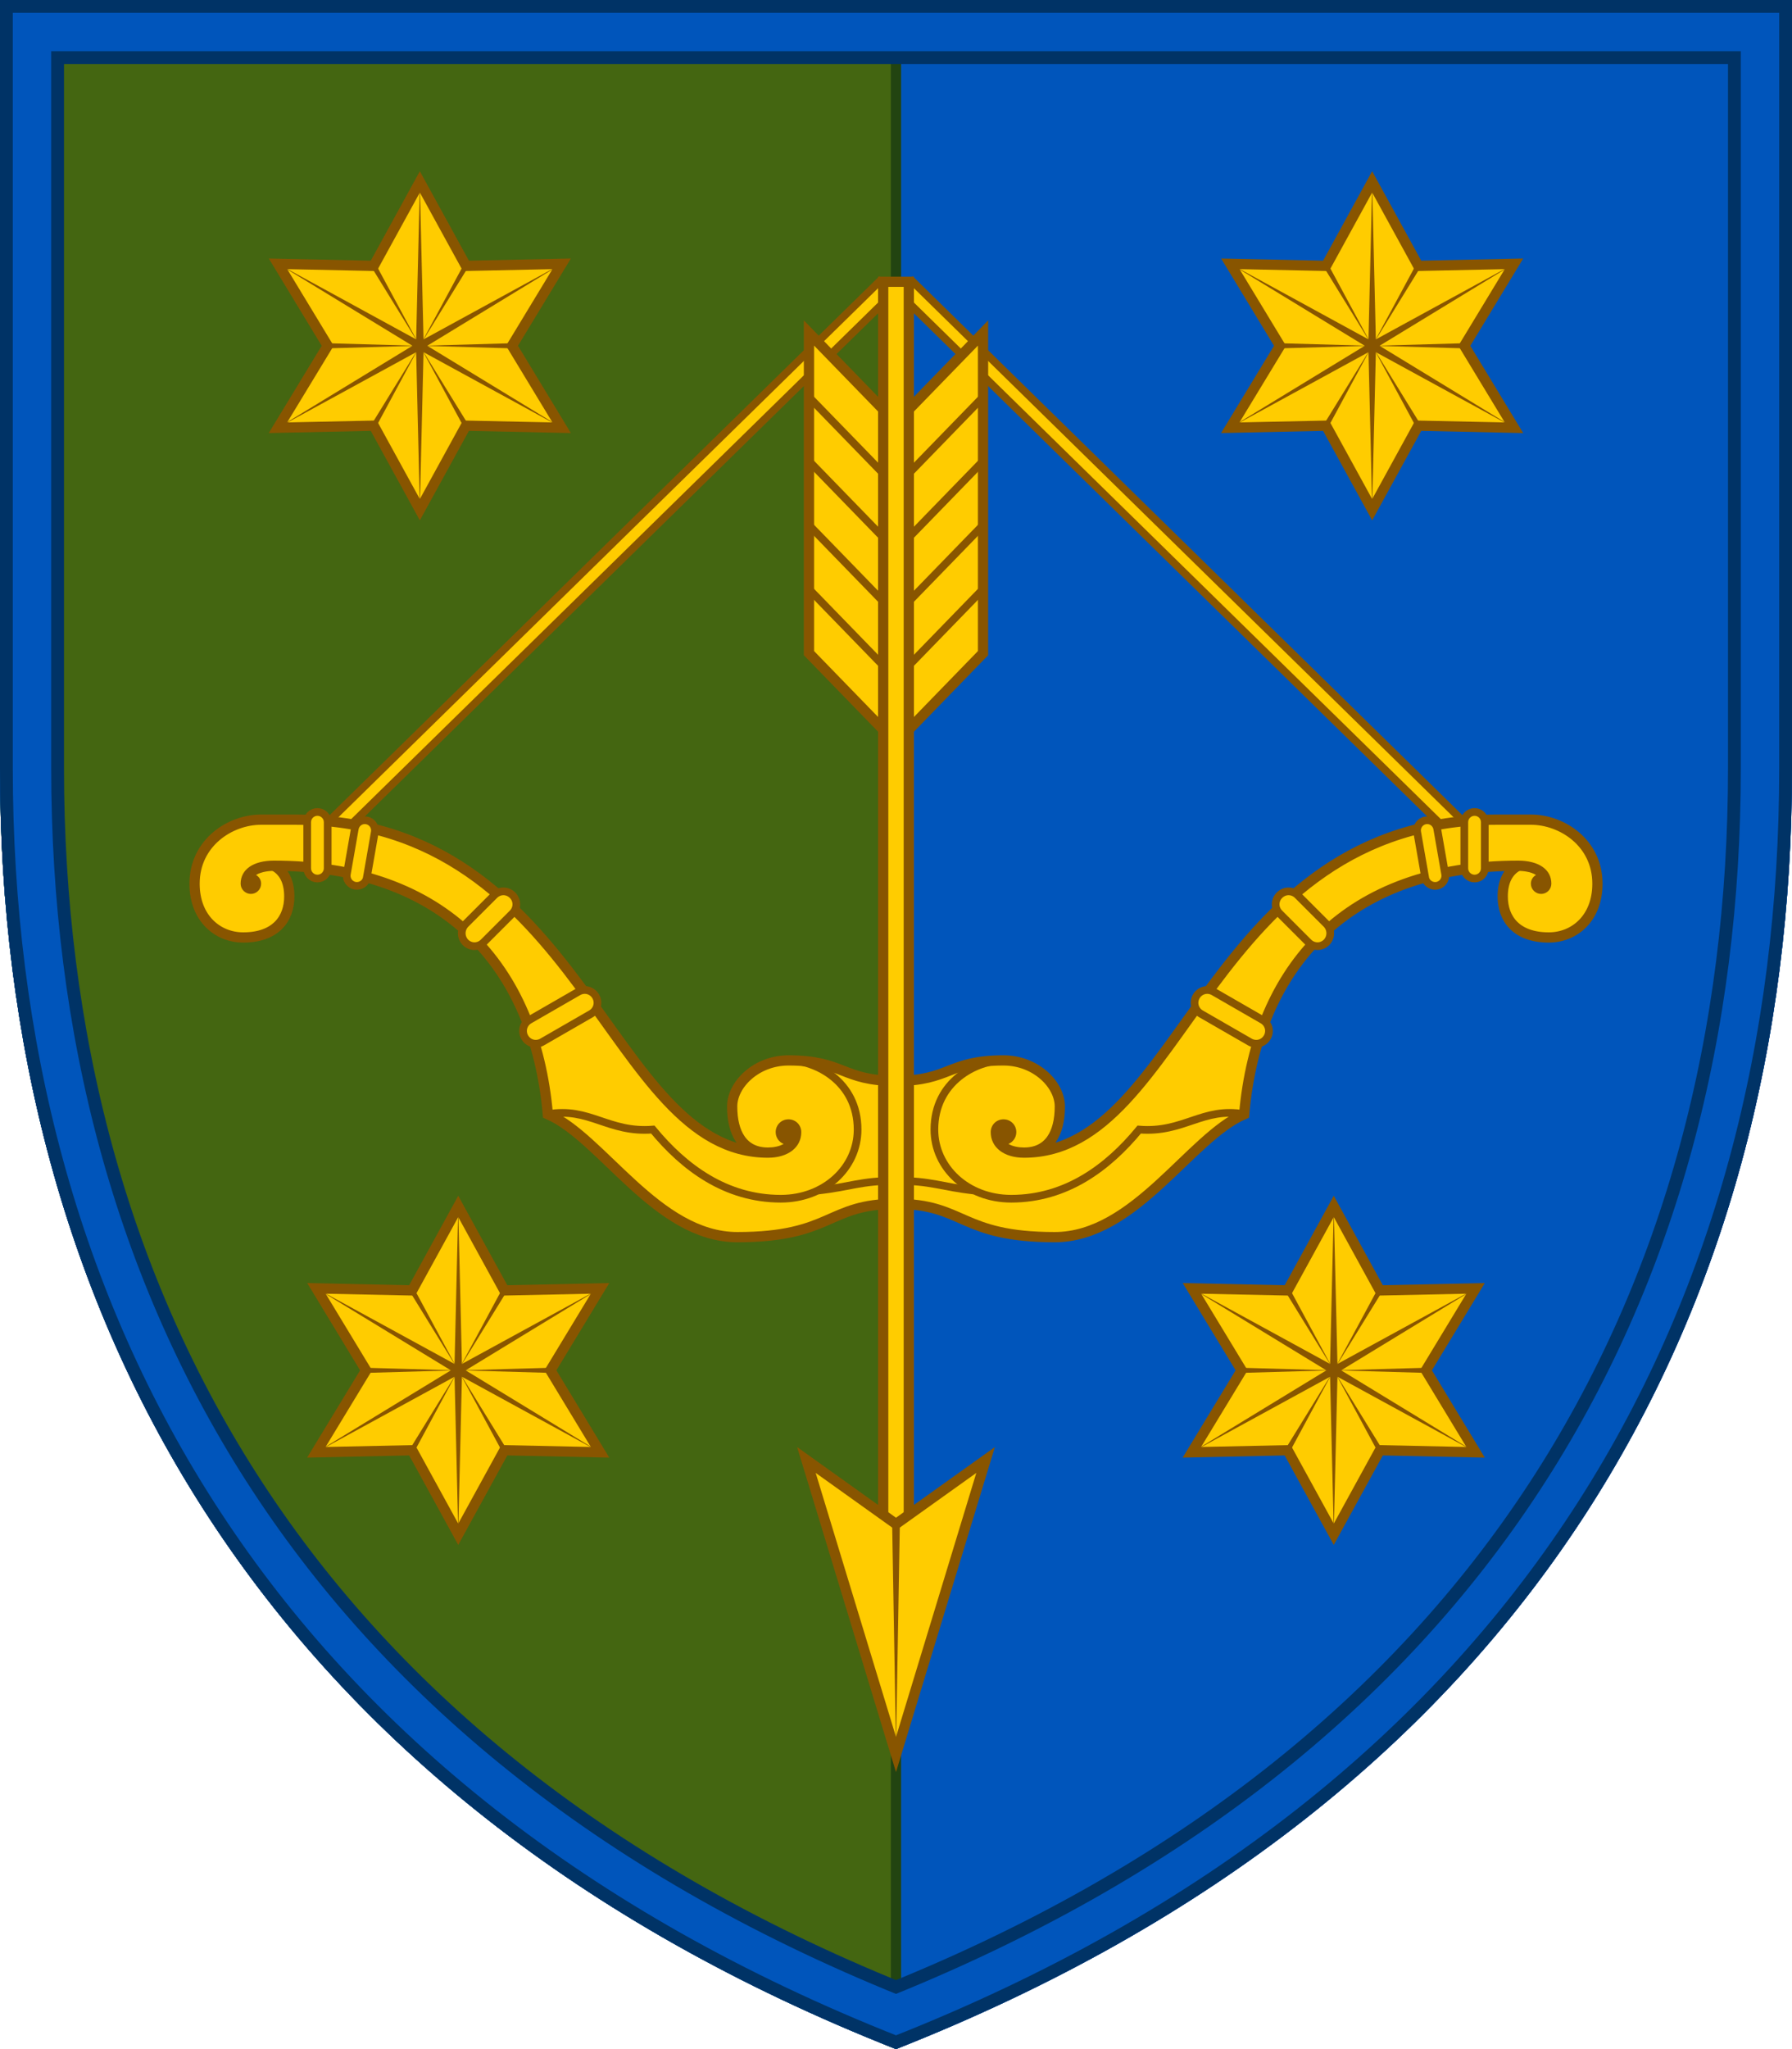
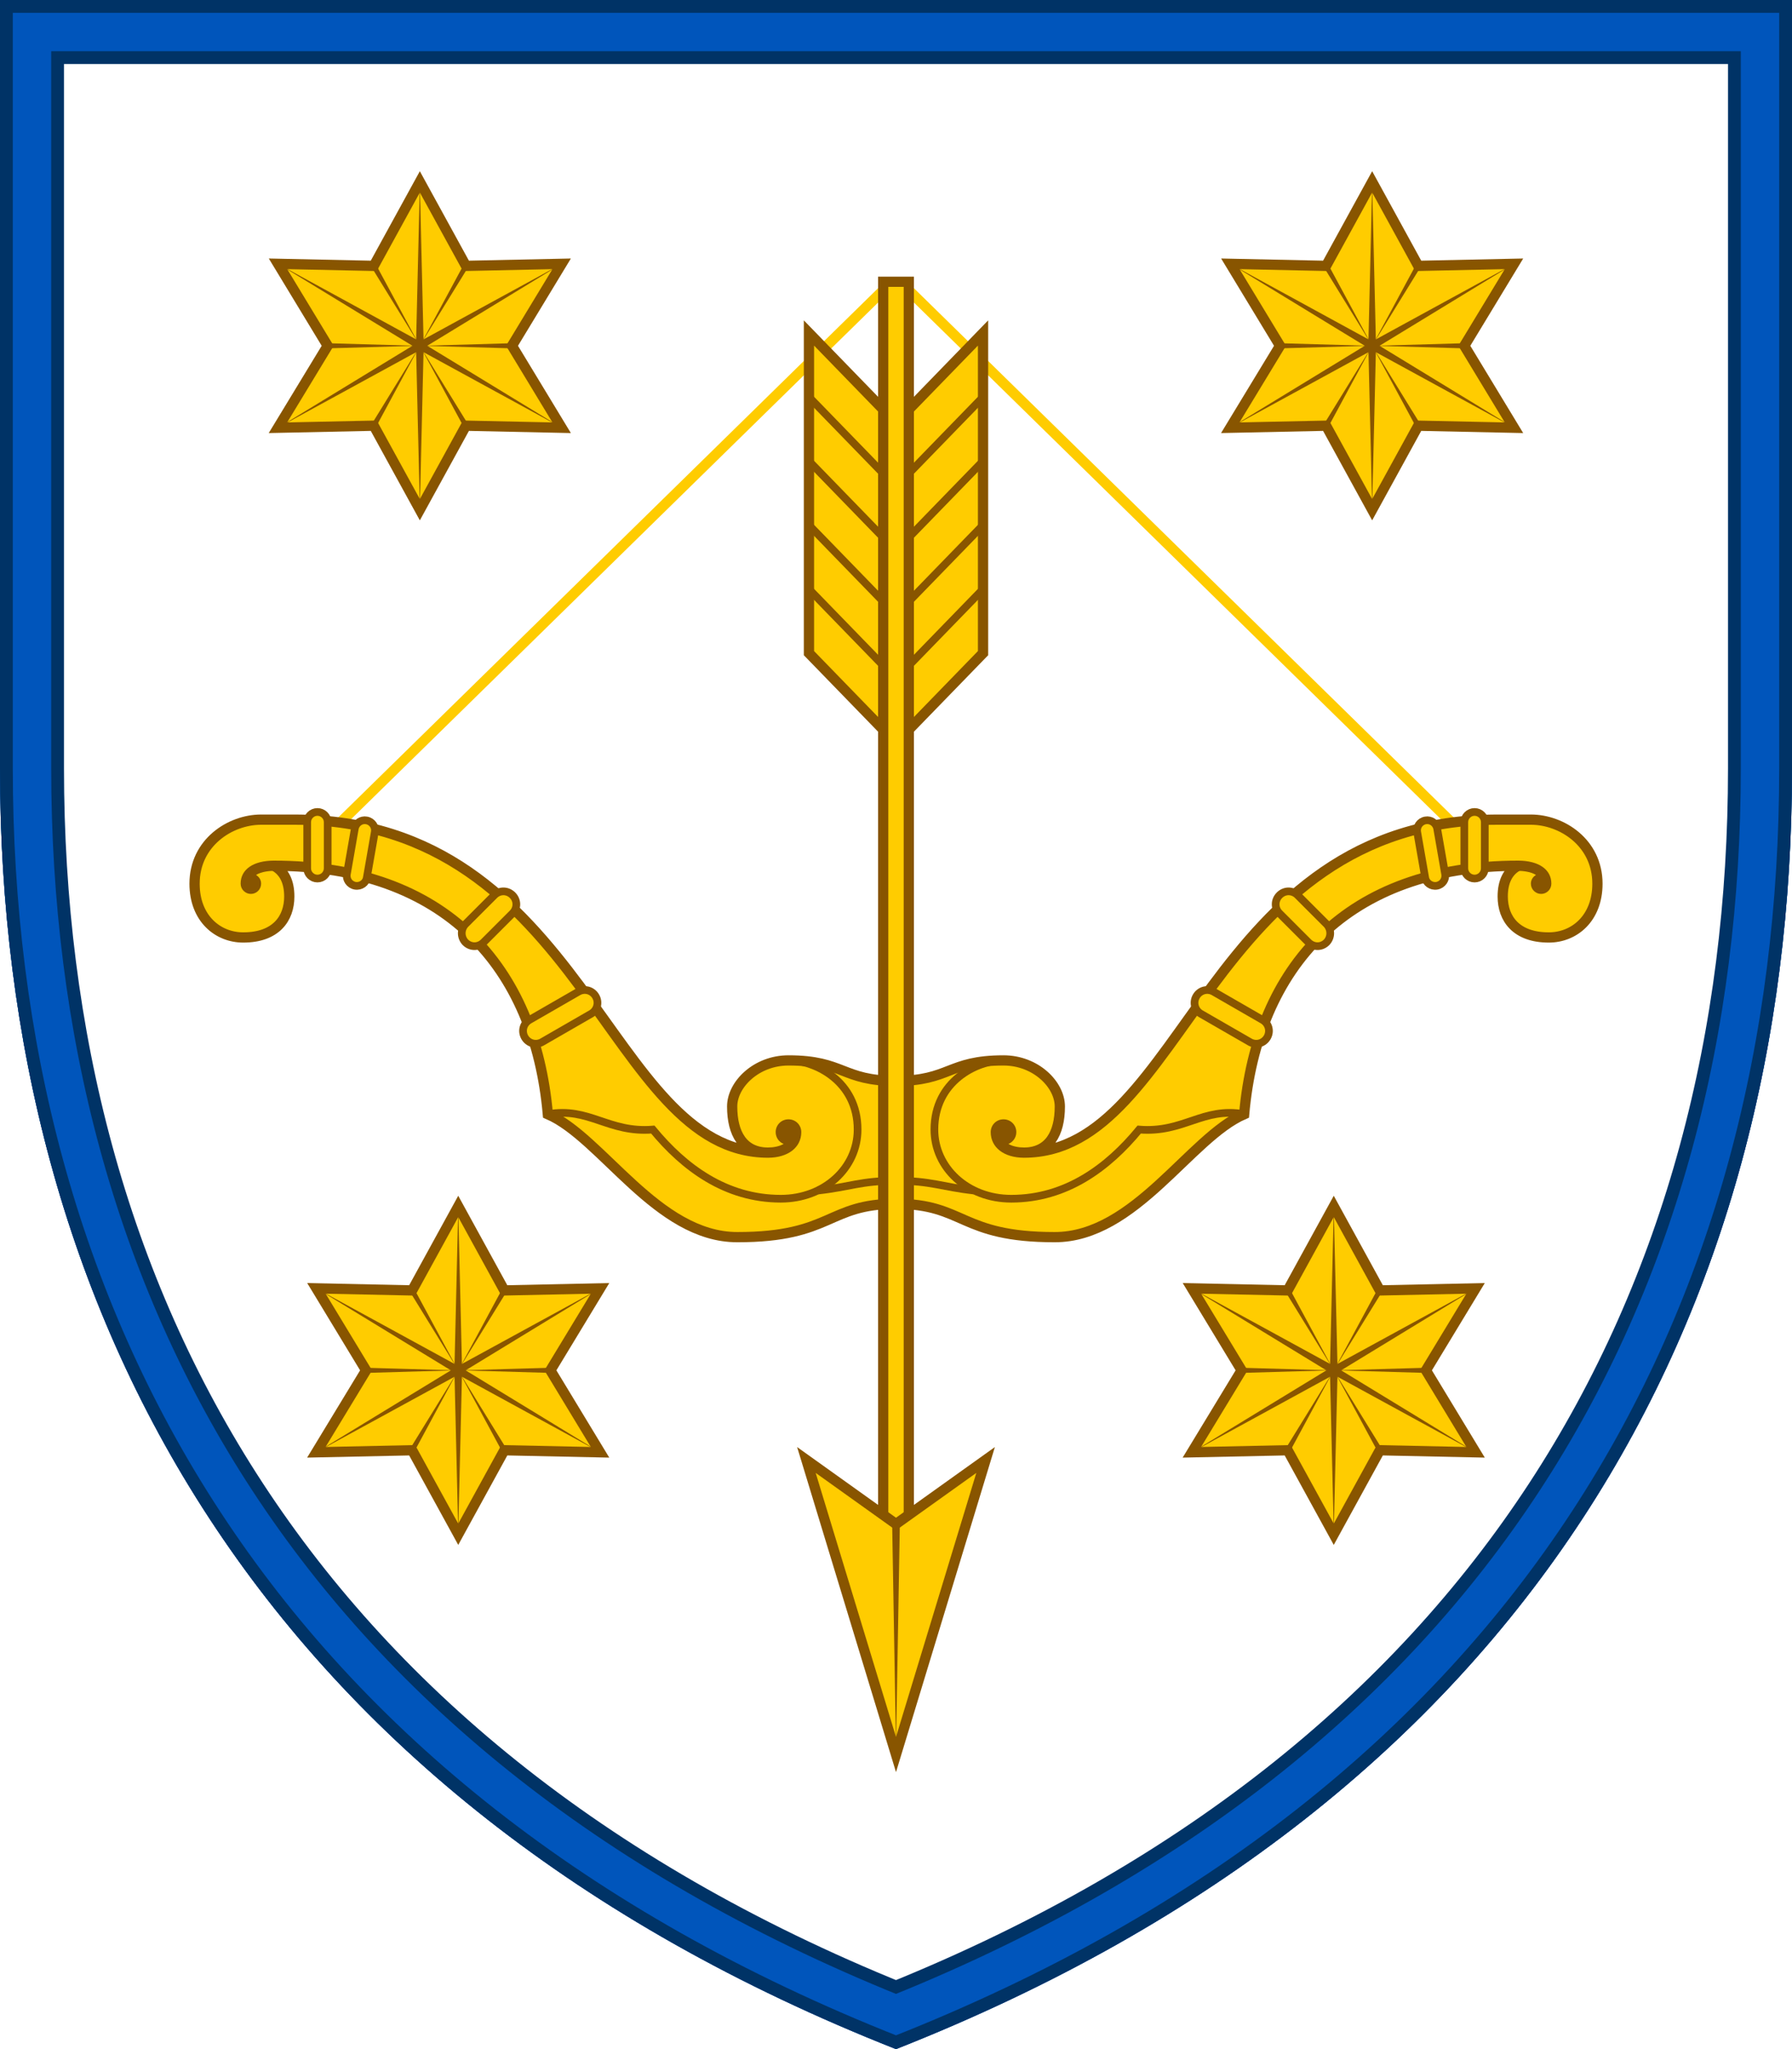
<svg xmlns="http://www.w3.org/2000/svg" xmlns:xlink="http://www.w3.org/1999/xlink" width="700" height="800">
  <defs>
    <path id="trim" d="M0,0v300c0,212.3,101.5,402,350,500c248.5-98,350-287.7,350-500V0H0z" />
    <clipPath id="trim_out">
      <use xlink:href="#trim" />
    </clipPath>
  </defs>
  <g clip-path="url(#trim_out)">
-     <rect width="700" height="800" fill="#05b" />
-     <rect width="350" height="800" fill="#461" stroke="#241" stroke-width="4" />
    <g id="star">
      <polygon points="164,71 182,103.8 219.4,103 200,135 219.4,167 182,166.2 164,199 146,166.2  108.57,167 128,135 108.6,103 146,103.8" fill="#fc0" stroke="#850" stroke-width="4" />
      <g id="edge" fill="#850">
        <polygon points="162.5,135 164,72 165.5,135 164,198" />
        <path d="M128,134 v2 L163,135z M200,134 v2 L165,135z" />
      </g>
      <use xlink:href="#edge" transform="rotate(60 164 135)" />
      <use xlink:href="#edge" transform="rotate(120 164 135)" />
    </g>
    <use xlink:href="#star" x="372" />
    <use xlink:href="#star" x="15" y="400" />
    <use xlink:href="#star" x="357" y="400" />
-     <path d="M129,325 L347,111.4 M571,325 L353,111.4" stroke="#850" stroke-width="10" />
    <path d="M129,325 L347,111.4 M571,325 L353,111.4" stroke="#fc0" stroke-width="4" />
    <g id="bow" fill="#fc0" stroke="#850" stroke-width="4">
      <path d="M107,338c66.8,0,101.9,39.4,107,97c21.1,9.1,42.6,48,74,48c37.1,0,35.1-13,62-13v-48c-21.1,0-20.3-8-42-8  c-12.6,0-22,9.4-22,18c0,10.5,4.2,18,14,18c-62.9,0-71.5-130-185-130h-13c-12.1,0-26,9-26,25c0,13.6,9.1,21,19,21  c12.7,0,18-7.3,18-16C113,344.1,110.9,340.1,107,338z" />
      <path d="M107,336c-8,0-13,3.4-13,9c0,2.2,1.8,4,4,4s4-1.8,4-4c0-1.5-0.8-2.7-2-3.4c2.2-1.4,5.6-1.6,7-1.6h1v-3L107,336z" fill="#850" stroke="none" />
      <path d="M308,437c-2.8,0-5,2.2-5,5c0,2.1,1.3,3.9,3.1,4.6c-1.7,1-4,1.4-6.1,1.4h-1v3l1,1c7.8,0,13-4,13-10  C313,439.2,310.8,437,308,437z" fill="#850" stroke="none" />
      <g stroke-width="3">
        <path d="M214,435c16.2-2.9,23.6,7.4,41,6c12.2,14.8,28.5,27,50,27c17.1,0,30-12.1,30-27c0-18.8-16.4-27-27-27" fill="none" />
        <path d="M319.5,464.8c12.7-1.4,16.6-3.8,30.5-3.8" fill="none" />
        <path d="M124,343L124,343c-2.2,0-4-1.8-4-4v-18c0-2.2,1.8-4,4-4h0c2.2,0,4,1.8,4,4v18C128,341.2,126.2,343,124,343z" />
        <path d="M138.7,345.8L138.7,345.8c-2.2-0.4-3.6-2.5-3.2-4.6l3.1-17.7c0.4-2.2,2.5-3.6,4.6-3.2h0  c2.2,0.4,3.6,2.5,3.2,4.6l-3.1,17.7C143,344.7,140.9,346.2,138.7,345.8z" />
        <path d="M181.8,367.9L181.8,367.9c2,2,5.1,2,7.1,0l11.3-11.3c2-2,2-5.1,0-7.1h0c-2-2-5.1-2-7.1,0l-11.3,11.3  C179.9,362.8,179.9,365.9,181.8,367.9z" />
        <path d="M205,405L205,405c-1.4-2.4-0.6-5.4,1.8-6.8l19.1-11c2.4-1.4,5.4-0.6,6.8,1.8v0c1.4,2.4,0.6,5.4-1.8,6.8  l-19.1,11C209.4,408.2,206.4,407.4,205,405z" />
      </g>
    </g>
    <use xlink:href="#bow" transform="scale(-1 1)" x="-700" />
    <g id="fletch">
      <polygon points="316,130 350,165 350,290 316,255" fill="#fc0" stroke="#850" stroke-width="4" />
      <path d="M316,155 l34,35 M316,180 l34,35 M316,205 l34,35 M316,230 l34,35" stroke="#850" stroke-width="3" />
    </g>
    <use xlink:href="#fletch" transform="scale(-1 1)" x="-700" />
    <rect x="345" y="110" width="10" height="490" fill="#fc0" stroke="#850" stroke-width="4" />
    <polygon points="315,570 350,595 385,570 350,685" fill="#fc0" stroke="#850" stroke-width="4" />
    <polygon points="348.5,595 351.5,595 350,682" fill="#850" />
    <g clip-path="url(#trim_out)">
      <use xlink:href="#trim" fill="none" stroke="#036" stroke-width="50" />
      <use xlink:href="#trim" fill="none" stroke="#05b" stroke-width="40" />
      <use xlink:href="#trim" fill="none" stroke="#036" stroke-width="10" />
    </g>
  </g>
</svg>